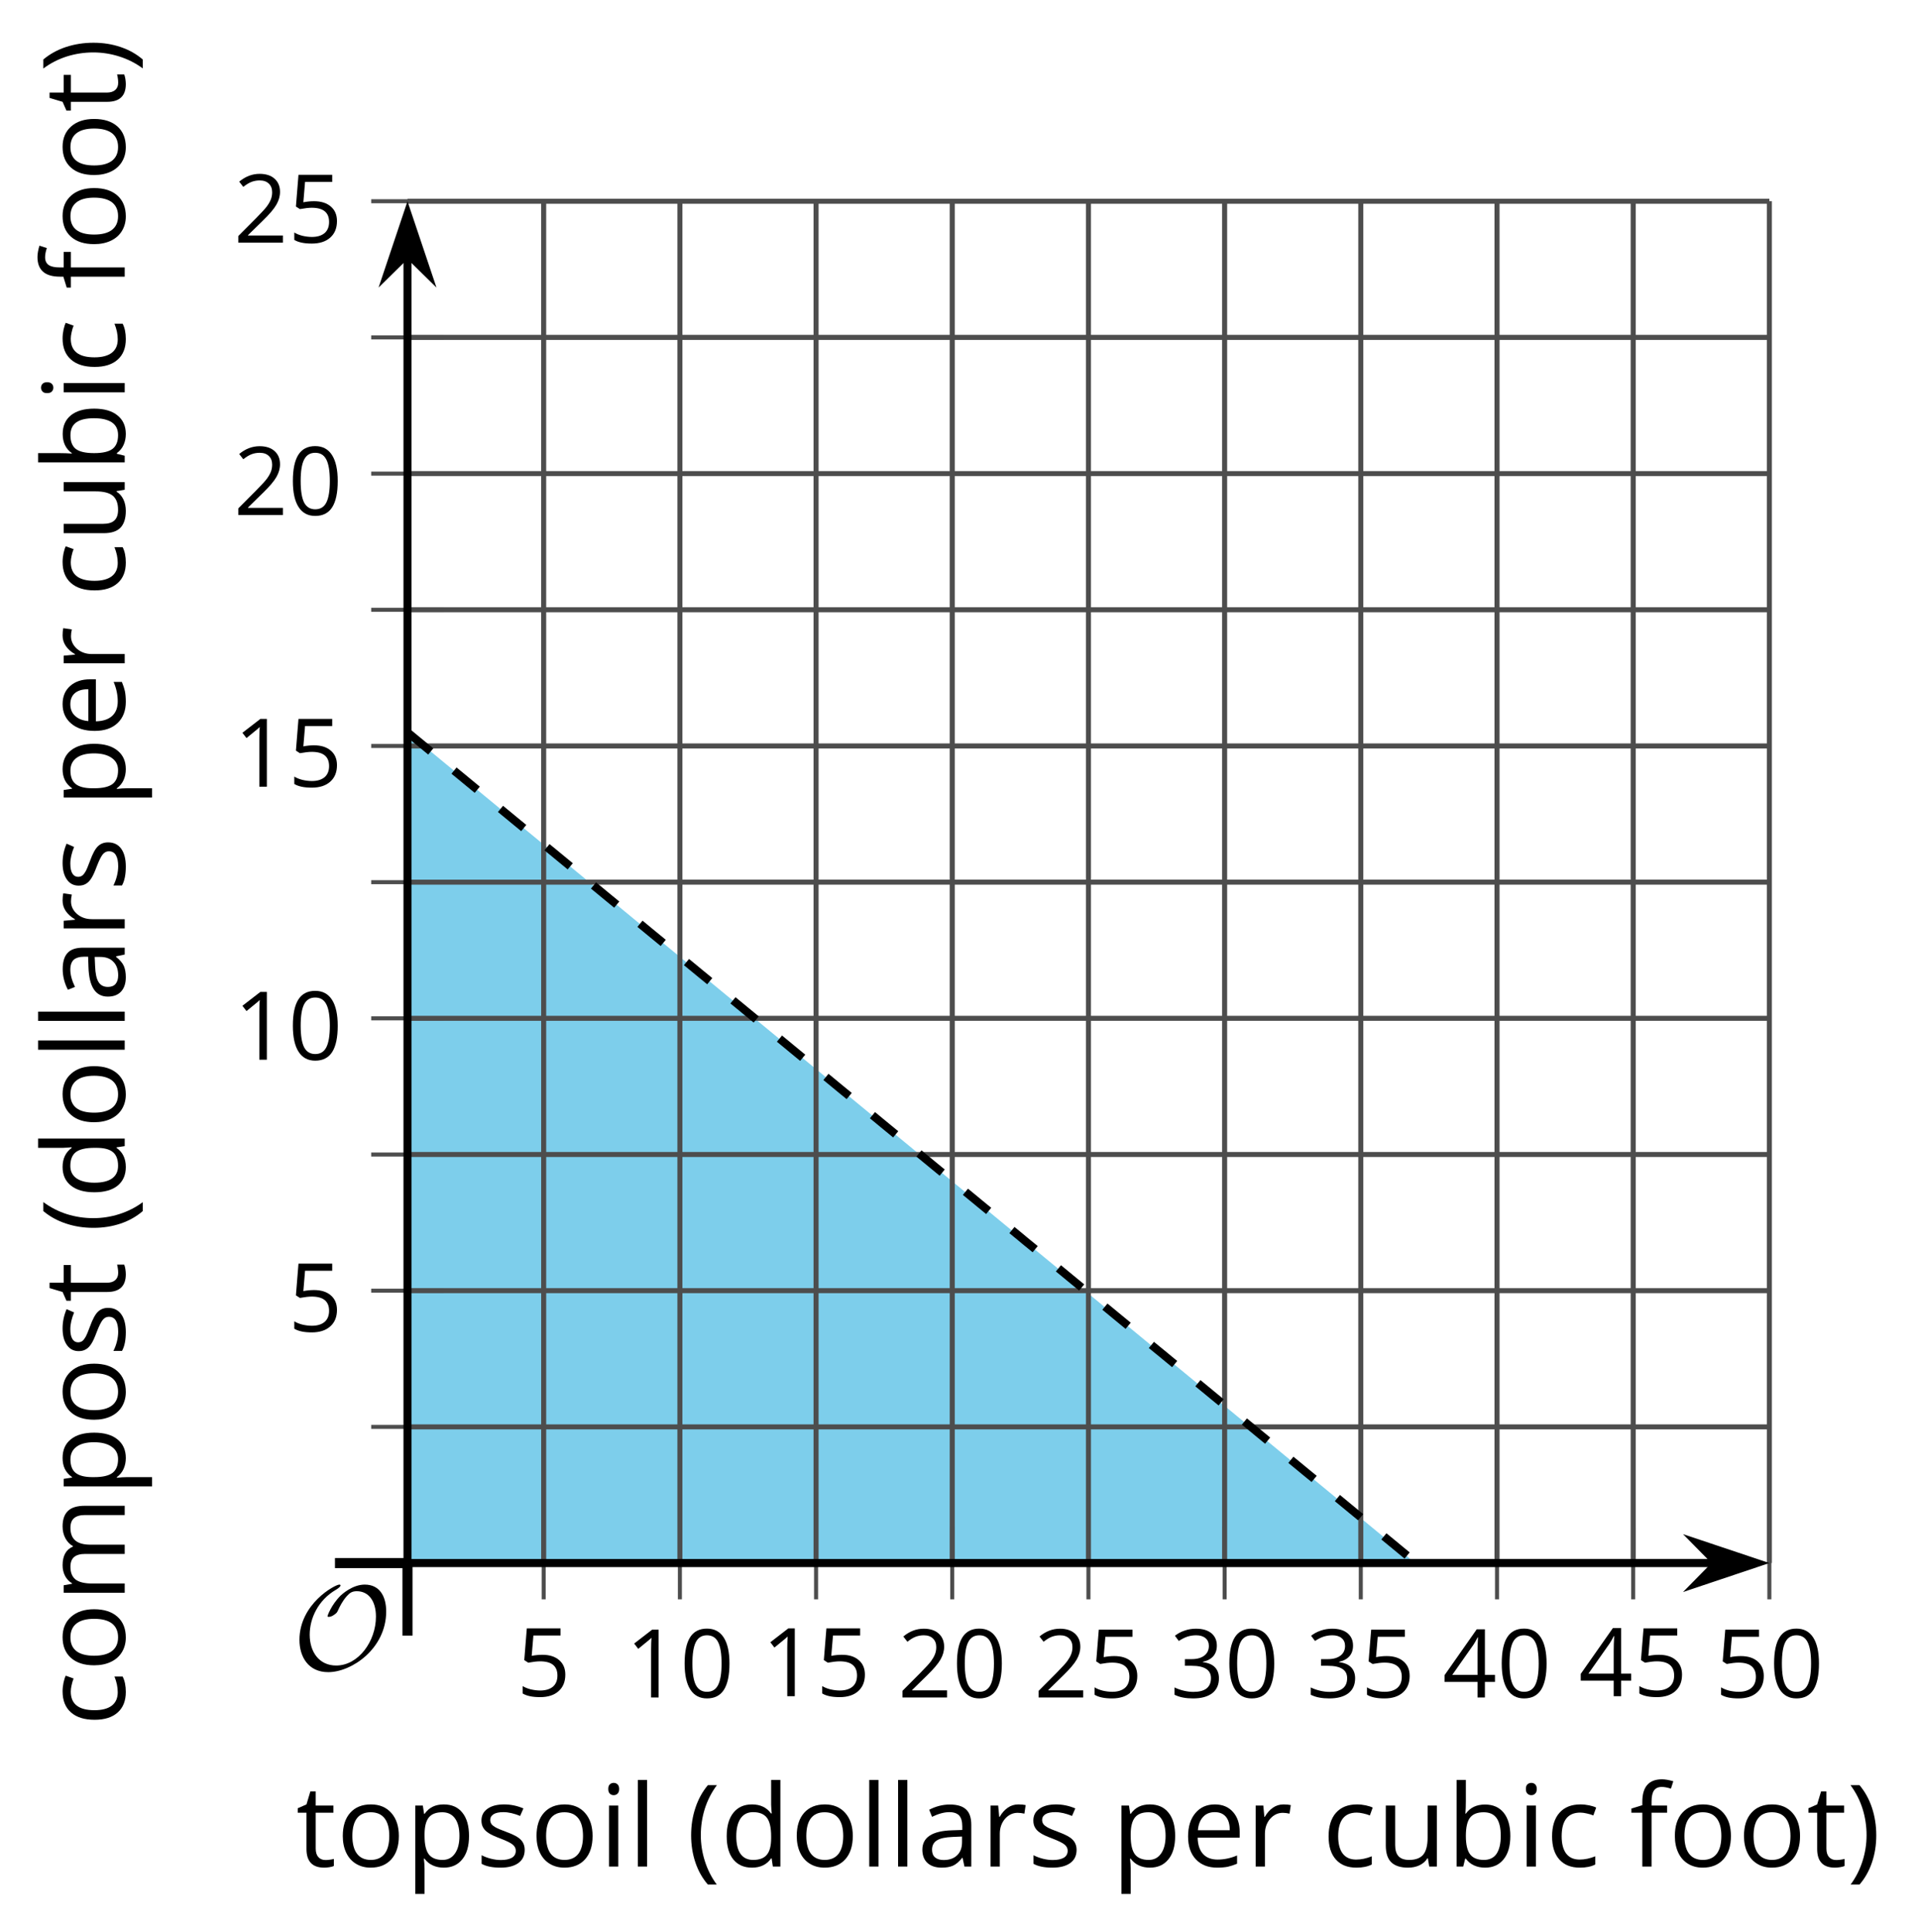
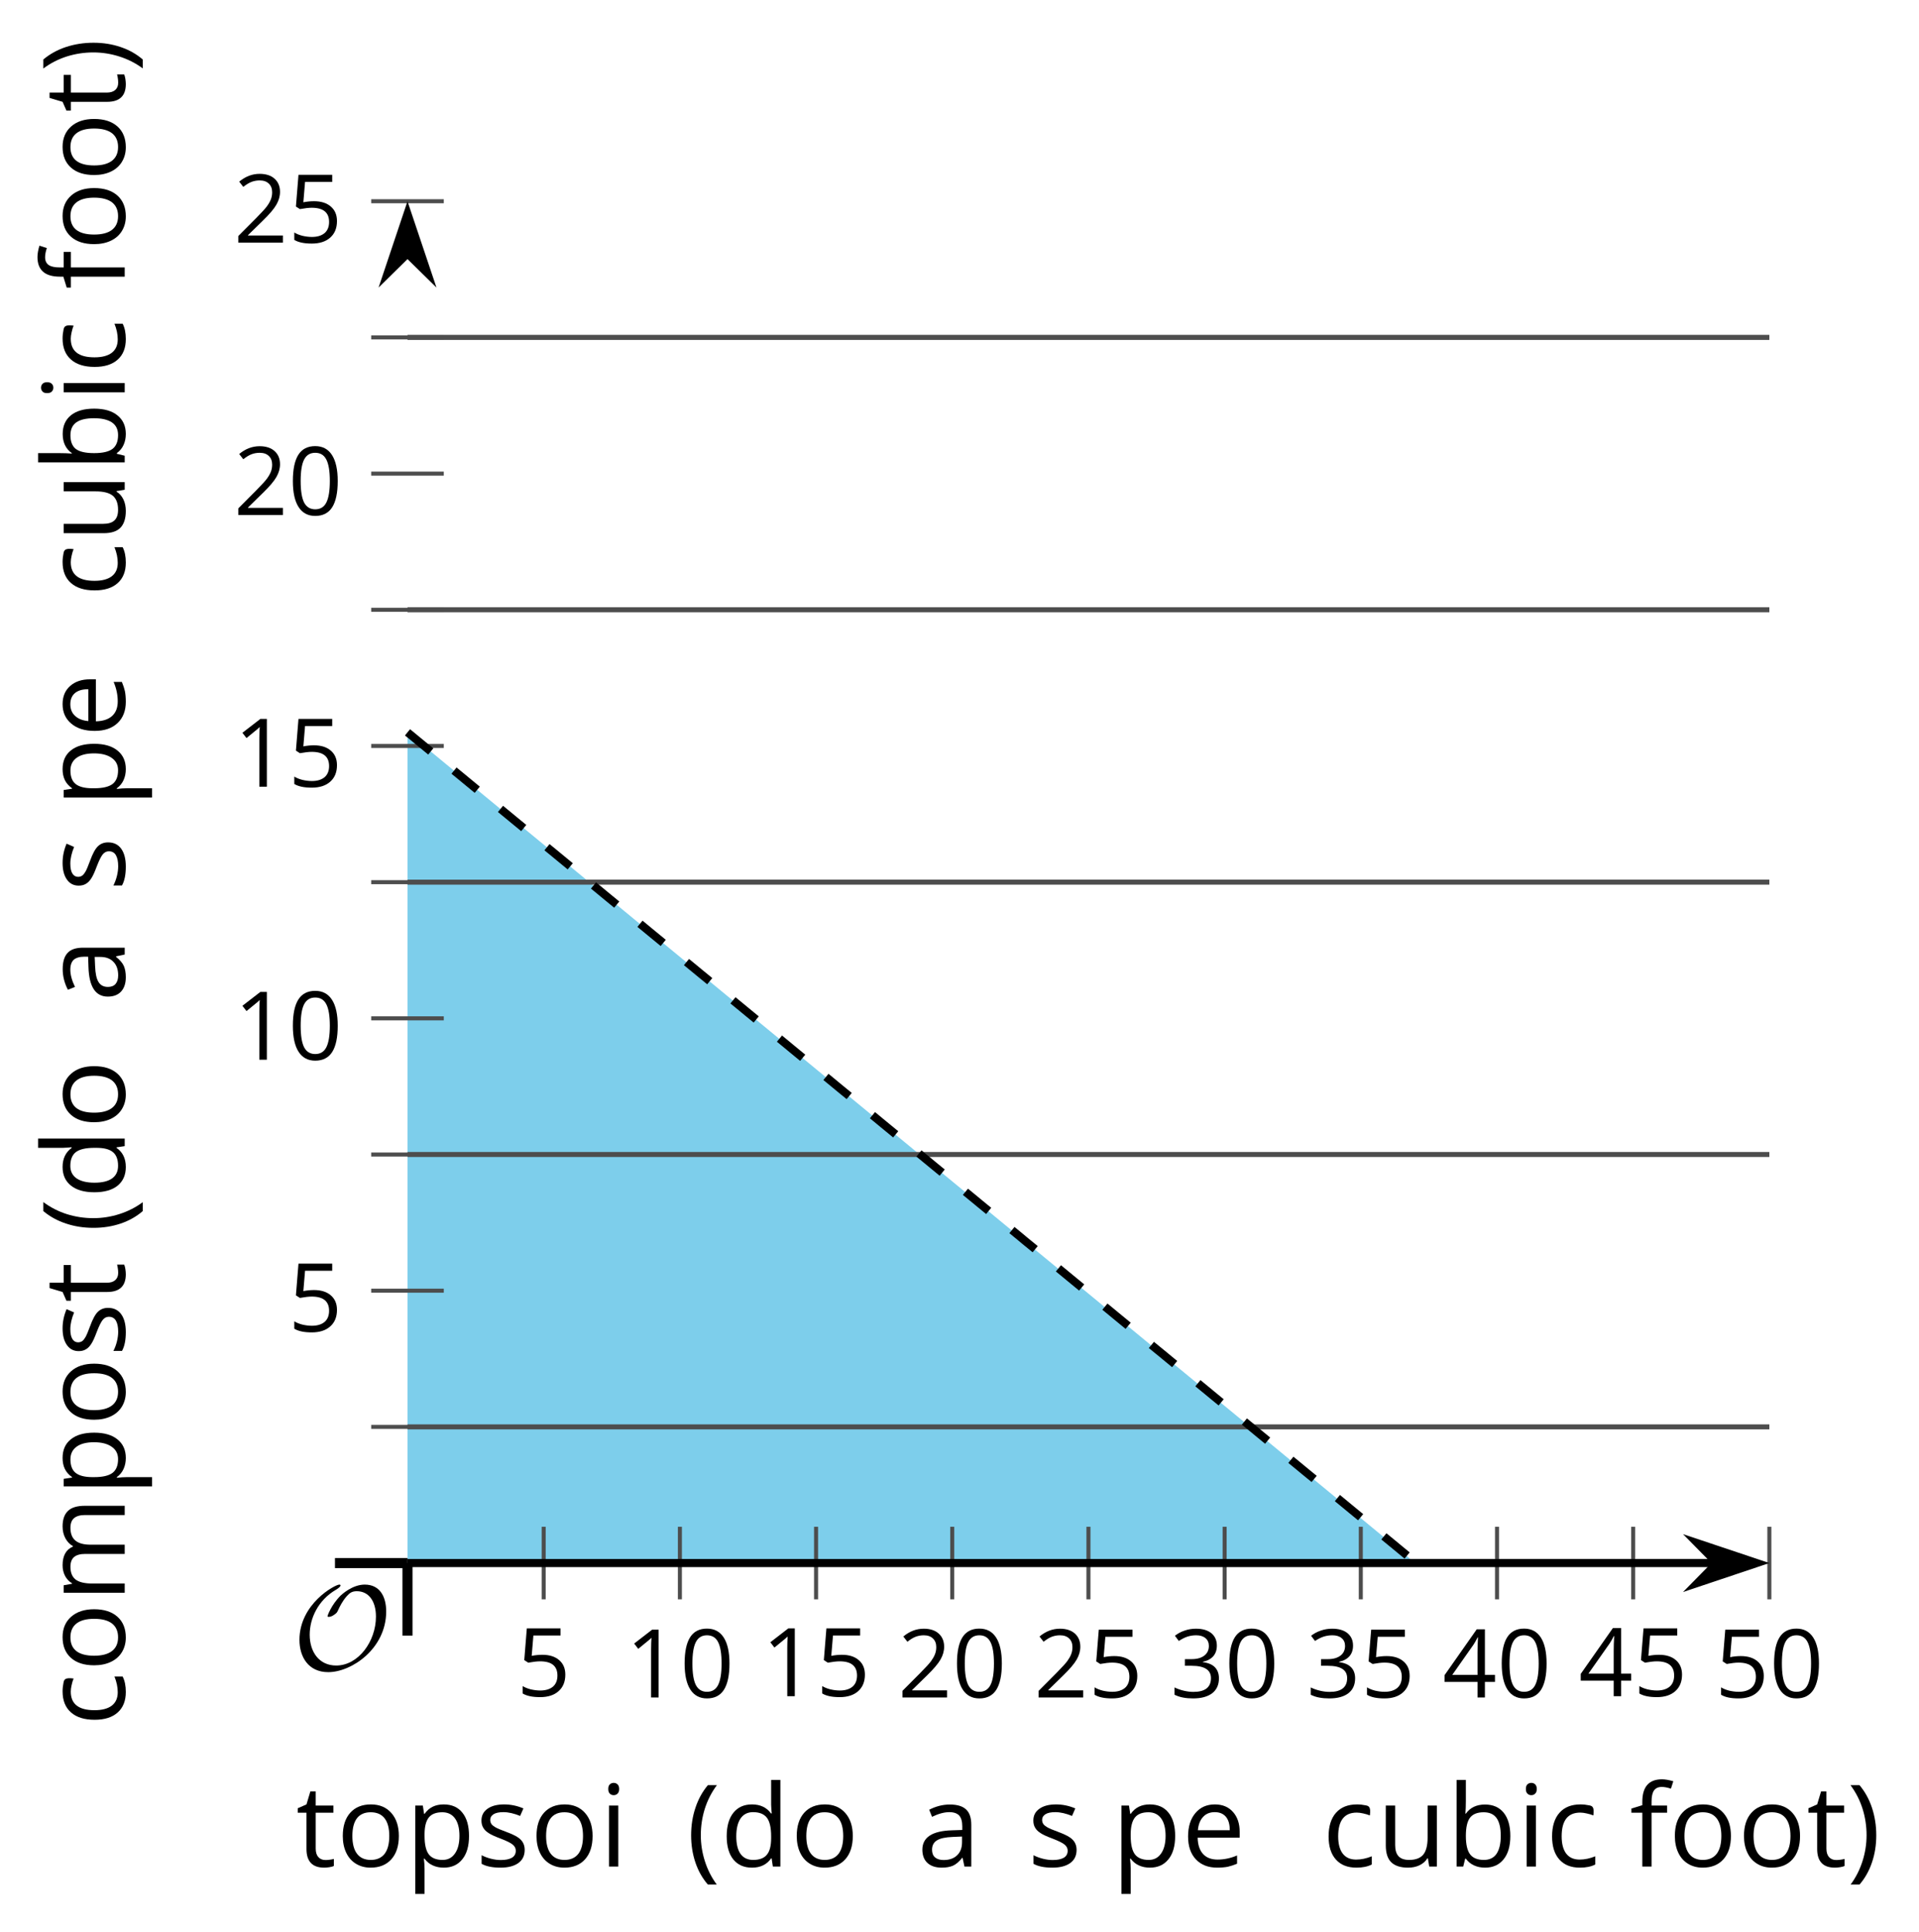
<svg xmlns="http://www.w3.org/2000/svg" xmlns:xlink="http://www.w3.org/1999/xlink" height="191.796pt" version="1.1" viewBox="-72 -72 190.465 191.796" width="190.465pt">
  <defs>
    <clipPath id="clip1">
      <path d="M-31.555 83.141H103.613V-52.027H-31.555Z" />
    </clipPath>
    <path d="M9.289 -5.762C9.289 -7.281 8.62 -8.428 7.161 -8.428C5.918 -8.428 4.866 -7.424 4.782 -7.352C3.826 -6.408 3.467 -5.332 3.467 -5.308C3.467 -5.236 3.527 -5.224 3.587 -5.224C3.814 -5.224 4.005 -5.344 4.184 -5.475C4.399 -5.631 4.411 -5.667 4.543 -5.942C4.651 -6.181 4.926 -6.767 5.368 -7.269C5.655 -7.592 5.894 -7.771 6.372 -7.771C7.532 -7.771 8.273 -6.814 8.273 -5.248C8.273 -2.809 6.539 -0.395 4.328 -0.395C2.63 -0.395 1.698 -1.745 1.698 -3.455C1.698 -5.081 2.534 -6.874 4.28 -7.902C4.399 -7.974 4.758 -8.189 4.758 -8.345C4.758 -8.428 4.663 -8.428 4.639 -8.428C4.22 -8.428 0.681 -6.528 0.681 -2.941C0.681 -1.267 1.554 0.263 3.539 0.263C5.87 0.263 9.289 -2.08 9.289 -5.762Z" id="g0-79" />
    <use id="g7-8" transform="scale(1.2)" xlink:href="#g5-8" />
    <use id="g7-9" transform="scale(1.2)" xlink:href="#g5-9" />
    <use id="g7-65" transform="scale(1.2)" xlink:href="#g5-65" />
    <use id="g7-66" transform="scale(1.2)" xlink:href="#g5-66" />
    <use id="g7-67" transform="scale(1.2)" xlink:href="#g5-67" />
    <use id="g7-68" transform="scale(1.2)" xlink:href="#g5-68" />
    <use id="g7-69" transform="scale(1.2)" xlink:href="#g5-69" />
    <use id="g7-70" transform="scale(1.2)" xlink:href="#g5-70" />
    <use id="g7-73" transform="scale(1.2)" xlink:href="#g5-73" />
    <use id="g7-76" transform="scale(1.2)" xlink:href="#g5-76" />
    <use id="g7-77" transform="scale(1.2)" xlink:href="#g5-77" />
    <use id="g7-79" transform="scale(1.2)" xlink:href="#g5-79" />
    <use id="g7-80" transform="scale(1.2)" xlink:href="#g5-80" />
    <use id="g7-82" transform="scale(1.2)" xlink:href="#g5-82" />
    <use id="g7-83" transform="scale(1.2)" xlink:href="#g5-83" />
    <use id="g7-84" transform="scale(1.2)" xlink:href="#g5-84" />
    <use id="g7-85" transform="scale(1.2)" xlink:href="#g5-85" />
    <path d="M0.378 -2.583C0.378 -1.782 0.497 -1.031 0.732 -0.336S1.312 0.971 1.763 1.492H2.5C2.072 0.912 1.745 0.272 1.519 -0.433S1.179 -1.855 1.179 -2.592C1.179 -3.343 1.289 -4.07 1.51 -4.779C1.736 -5.488 2.067 -6.137 2.509 -6.731H1.763C1.317 -6.197 0.971 -5.576 0.737 -4.866C0.497 -4.157 0.378 -3.398 0.378 -2.583Z" id="g5-8" />
    <path d="M2.413 -2.583C2.413 -3.389 2.293 -4.148 2.058 -4.862C1.823 -5.571 1.478 -6.192 1.027 -6.731H0.281C0.723 -6.137 1.054 -5.488 1.28 -4.779C1.501 -4.07 1.611 -3.343 1.611 -2.592C1.611 -1.855 1.496 -1.133 1.271 -0.433C1.045 0.272 0.718 0.916 0.29 1.492H1.027C1.473 0.976 1.819 0.368 2.053 -0.327C2.293 -1.022 2.413 -1.777 2.413 -2.583Z" id="g5-9" />
    <path d="M4.922 -3.375C4.922 -4.498 4.733 -5.355 4.355 -5.948C3.973 -6.542 3.421 -6.837 2.689 -6.837C1.938 -6.837 1.381 -6.552 1.018 -5.985S0.47 -4.549 0.47 -3.375C0.47 -2.238 0.658 -1.377 1.036 -0.792C1.413 -0.203 1.966 0.092 2.689 0.092C3.444 0.092 4.006 -0.193 4.374 -0.769C4.738 -1.344 4.922 -2.21 4.922 -3.375ZM1.243 -3.375C1.243 -4.355 1.358 -5.064 1.588 -5.506C1.819 -5.953 2.187 -6.174 2.689 -6.174C3.2 -6.174 3.568 -5.948 3.794 -5.497C4.024 -5.051 4.139 -4.342 4.139 -3.375S4.024 -1.699 3.794 -1.243C3.568 -0.792 3.2 -0.566 2.689 -0.566C2.187 -0.566 1.819 -0.792 1.588 -1.234C1.358 -1.685 1.243 -2.394 1.243 -3.375Z" id="g5-16" />
    <path d="M3.292 0V-6.731H2.647L0.866 -5.355L1.271 -4.83C1.92 -5.359 2.288 -5.658 2.366 -5.727S2.518 -5.866 2.583 -5.93C2.56 -5.576 2.546 -5.198 2.546 -4.797V0H3.292Z" id="g5-17" />
    <path d="M4.885 0V-0.709H1.423V-0.746L2.896 -2.187C3.554 -2.827 4.001 -3.352 4.24 -3.771S4.599 -4.609 4.599 -5.037C4.599 -5.585 4.42 -6.018 4.061 -6.344C3.702 -6.667 3.204 -6.828 2.574 -6.828C1.842 -6.828 1.169 -6.57 0.548 -6.054L0.953 -5.534C1.262 -5.778 1.538 -5.944 1.786 -6.036C2.04 -6.128 2.302 -6.174 2.583 -6.174C2.97 -6.174 3.273 -6.068 3.49 -5.856C3.706 -5.649 3.817 -5.364 3.817 -5.005C3.817 -4.751 3.775 -4.512 3.688 -4.291S3.471 -3.844 3.301 -3.61S2.772 -2.988 2.233 -2.44L0.46 -0.658V0H4.885Z" id="g5-18" />
    <path d="M4.632 -5.147C4.632 -5.668 4.452 -6.077 4.088 -6.381C3.725 -6.676 3.218 -6.828 2.564 -6.828C2.164 -6.828 1.786 -6.768 1.427 -6.639C1.064 -6.519 0.746 -6.344 0.47 -6.128L0.856 -5.612C1.192 -5.829 1.487 -5.976 1.75 -6.054S2.288 -6.174 2.583 -6.174C2.97 -6.174 3.278 -6.082 3.499 -5.893C3.729 -5.704 3.84 -5.447 3.84 -5.12C3.84 -4.71 3.688 -4.388 3.379 -4.153C3.071 -3.923 2.657 -3.808 2.132 -3.808H1.459V-3.149H2.122C3.407 -3.149 4.047 -2.739 4.047 -1.925C4.047 -1.013 3.467 -0.557 2.302 -0.557C2.007 -0.557 1.694 -0.594 1.363 -0.672C1.036 -0.746 0.723 -0.856 0.433 -0.999V-0.272C0.714 -0.138 0.999 -0.041 1.298 0.009C1.593 0.064 1.92 0.092 2.274 0.092C3.094 0.092 3.725 -0.083 4.171 -0.424C4.618 -0.769 4.839 -1.266 4.839 -1.906C4.839 -2.353 4.71 -2.716 4.448 -2.993S3.785 -3.439 3.246 -3.508V-3.545C3.688 -3.637 4.029 -3.821 4.273 -4.093C4.512 -4.365 4.632 -4.719 4.632 -5.147Z" id="g5-19" />
    <path d="M5.203 -1.547V-2.242H4.204V-6.768H3.393L0.198 -2.215V-1.547H3.471V0H4.204V-1.547H5.203ZM3.471 -2.242H0.962L3.066 -5.235C3.195 -5.428 3.333 -5.672 3.481 -5.967H3.518C3.485 -5.414 3.471 -4.917 3.471 -4.48V-2.242Z" id="g5-20" />
    <path d="M2.564 -4.111C2.215 -4.111 1.865 -4.075 1.51 -4.006L1.68 -6.027H4.374V-6.731H1.027L0.773 -3.582L1.169 -3.329C1.657 -3.416 2.049 -3.462 2.339 -3.462C3.49 -3.462 4.065 -2.993 4.065 -2.053C4.065 -1.57 3.913 -1.202 3.619 -0.948C3.315 -0.695 2.896 -0.566 2.357 -0.566C2.049 -0.566 1.731 -0.608 1.413 -0.681C1.096 -0.764 0.829 -0.87 0.612 -1.008V-0.272C1.013 -0.028 1.588 0.092 2.348 0.092C3.126 0.092 3.739 -0.106 4.18 -0.502C4.627 -0.898 4.848 -1.446 4.848 -2.141C4.848 -2.753 4.646 -3.232 4.236 -3.582C3.831 -3.936 3.273 -4.111 2.564 -4.111Z" id="g5-21" />
    <path d="M3.913 0H4.48V-3.444C4.48 -4.033 4.337 -4.461 4.042 -4.728C3.757 -4.995 3.31 -5.129 2.707 -5.129C2.408 -5.129 2.113 -5.092 1.814 -5.014C1.519 -4.936 1.248 -4.83 0.999 -4.696L1.234 -4.111C1.763 -4.369 2.242 -4.498 2.661 -4.498C3.034 -4.498 3.306 -4.401 3.481 -4.217C3.646 -4.024 3.734 -3.734 3.734 -3.338V-3.025L2.878 -2.997C1.248 -2.947 0.433 -2.413 0.433 -1.395C0.433 -0.921 0.576 -0.552 0.856 -0.295C1.142 -0.037 1.533 0.092 2.035 0.092C2.408 0.092 2.721 0.037 2.974 -0.074C3.223 -0.189 3.471 -0.401 3.725 -0.718H3.762L3.913 0ZM2.187 -0.539C1.888 -0.539 1.653 -0.612 1.483 -0.755C1.317 -0.898 1.234 -1.11 1.234 -1.386C1.234 -1.74 1.367 -1.998 1.639 -2.164C1.906 -2.334 2.343 -2.426 2.951 -2.449L3.715 -2.482V-2.026C3.715 -1.556 3.582 -1.192 3.306 -0.93C3.039 -0.668 2.661 -0.539 2.187 -0.539Z" id="g5-65" />
    <path d="M3.158 -5.129C2.459 -5.129 1.929 -4.876 1.575 -4.374H1.538C1.561 -4.682 1.575 -5.032 1.575 -5.424V-7.164H0.81V0H1.358L1.519 -0.649H1.575C1.759 -0.396 1.989 -0.212 2.256 -0.092C2.532 0.032 2.832 0.092 3.158 0.092C3.817 0.092 4.328 -0.138 4.696 -0.599C5.069 -1.054 5.253 -1.699 5.253 -2.528S5.069 -3.996 4.705 -4.448C4.337 -4.903 3.821 -5.129 3.158 -5.129ZM3.048 -4.489C3.531 -4.489 3.886 -4.328 4.116 -4.006S4.461 -3.195 4.461 -2.537C4.461 -1.897 4.346 -1.404 4.116 -1.059C3.886 -0.718 3.536 -0.548 3.066 -0.548C2.546 -0.548 2.164 -0.7 1.929 -1.004C1.694 -1.312 1.575 -1.819 1.575 -2.528S1.69 -3.739 1.92 -4.042C2.15 -4.337 2.528 -4.489 3.048 -4.489Z" id="g5-66" />
-     <path d="M2.827 0.092C3.338 0.092 3.766 0.005 4.102 -0.17V-0.847C3.66 -0.668 3.227 -0.576 2.808 -0.576C2.316 -0.576 1.948 -0.741 1.694 -1.073C1.446 -1.404 1.321 -1.878 1.321 -2.5C1.321 -3.808 1.832 -4.461 2.859 -4.461C3.011 -4.461 3.191 -4.438 3.389 -4.392C3.587 -4.351 3.771 -4.296 3.941 -4.227L4.176 -4.876C4.038 -4.945 3.849 -5.009 3.605 -5.06S3.122 -5.138 2.878 -5.138C2.127 -5.138 1.547 -4.908 1.142 -4.448C0.732 -3.987 0.529 -3.333 0.529 -2.491C0.529 -1.667 0.727 -1.031 1.133 -0.58C1.529 -0.134 2.095 0.092 2.827 0.092Z" id="g5-67" />
+     <path d="M2.827 0.092C3.338 0.092 3.766 0.005 4.102 -0.17V-0.847C3.66 -0.668 3.227 -0.576 2.808 -0.576C2.316 -0.576 1.948 -0.741 1.694 -1.073C1.446 -1.404 1.321 -1.878 1.321 -2.5C1.321 -3.808 1.832 -4.461 2.859 -4.461C3.011 -4.461 3.191 -4.438 3.389 -4.392C3.587 -4.351 3.771 -4.296 3.941 -4.227C4.038 -4.945 3.849 -5.009 3.605 -5.06S3.122 -5.138 2.878 -5.138C2.127 -5.138 1.547 -4.908 1.142 -4.448C0.732 -3.987 0.529 -3.333 0.529 -2.491C0.529 -1.667 0.727 -1.031 1.133 -0.58C1.529 -0.134 2.095 0.092 2.827 0.092Z" id="g5-67" />
    <path d="M4.245 -0.677L4.346 0H4.968V-7.164H4.204V-5.111L4.222 -4.756L4.254 -4.392H4.194C3.831 -4.89 3.306 -5.138 2.62 -5.138C1.961 -5.138 1.45 -4.908 1.082 -4.448S0.529 -3.343 0.529 -2.509S0.714 -1.036 1.077 -0.585C1.446 -0.134 1.961 0.092 2.62 0.092C3.324 0.092 3.849 -0.166 4.204 -0.677H4.245ZM2.716 -0.548C2.261 -0.548 1.911 -0.714 1.676 -1.041S1.321 -1.855 1.321 -2.5C1.321 -3.135 1.441 -3.628 1.676 -3.978C1.915 -4.323 2.261 -4.498 2.707 -4.498C3.227 -4.498 3.61 -4.346 3.849 -4.042C4.084 -3.734 4.204 -3.223 4.204 -2.509V-2.348C4.204 -1.717 4.088 -1.257 3.849 -0.976C3.619 -0.691 3.237 -0.548 2.716 -0.548Z" id="g5-68" />
    <path d="M2.942 0.092C3.283 0.092 3.573 0.064 3.812 0.018C4.056 -0.037 4.309 -0.12 4.581 -0.235V-0.916C4.052 -0.691 3.513 -0.576 2.97 -0.576C2.454 -0.576 2.053 -0.727 1.768 -1.036C1.487 -1.344 1.335 -1.791 1.321 -2.385H4.797V-2.868C4.797 -3.55 4.613 -4.098 4.245 -4.512C3.877 -4.931 3.375 -5.138 2.744 -5.138C2.067 -5.138 1.533 -4.899 1.133 -4.42C0.727 -3.941 0.529 -3.297 0.529 -2.482C0.529 -1.676 0.746 -1.045 1.179 -0.589C1.607 -0.134 2.196 0.092 2.942 0.092ZM2.735 -4.498C3.135 -4.498 3.439 -4.369 3.656 -4.116C3.872 -3.858 3.978 -3.49 3.978 -3.006H1.34C1.381 -3.471 1.524 -3.84 1.768 -4.102C2.007 -4.365 2.33 -4.498 2.735 -4.498Z" id="g5-69" />
    <path d="M3.085 -4.452V-5.046H1.8V-5.373C1.8 -5.797 1.869 -6.105 2.007 -6.298C2.145 -6.487 2.357 -6.584 2.647 -6.584C2.855 -6.584 3.108 -6.538 3.402 -6.441L3.6 -7.053C3.241 -7.159 2.928 -7.215 2.661 -7.215C1.579 -7.215 1.036 -6.593 1.036 -5.355V-5.074L0.134 -4.797V-4.452H1.036V0H1.8V-4.452H3.085Z" id="g5-70" />
    <path d="M1.575 0V-5.046H0.81V0H1.575ZM0.746 -6.413C0.746 -6.243 0.787 -6.114 0.875 -6.031C0.962 -5.944 1.068 -5.902 1.197 -5.902C1.321 -5.902 1.427 -5.944 1.515 -6.031C1.602 -6.114 1.648 -6.243 1.648 -6.413S1.602 -6.713 1.515 -6.796S1.321 -6.92 1.197 -6.92C1.068 -6.92 0.962 -6.878 0.875 -6.796C0.787 -6.717 0.746 -6.588 0.746 -6.413Z" id="g5-73" />
-     <path d="M1.575 0V-7.164H0.81V0H1.575Z" id="g5-76" />
    <path d="M7.242 0H8.006V-3.292C8.006 -3.936 7.864 -4.406 7.578 -4.696C7.297 -4.991 6.869 -5.138 6.298 -5.138C5.935 -5.138 5.608 -5.06 5.322 -4.908S4.82 -4.544 4.669 -4.282H4.632C4.388 -4.853 3.872 -5.138 3.085 -5.138C2.758 -5.138 2.468 -5.069 2.201 -4.931C1.943 -4.793 1.736 -4.599 1.593 -4.355H1.556L1.432 -5.046H0.81V0H1.575V-2.647C1.575 -3.301 1.685 -3.771 1.906 -4.061C2.132 -4.346 2.482 -4.489 2.96 -4.489C3.324 -4.489 3.596 -4.388 3.766 -4.19C3.936 -3.987 4.024 -3.683 4.024 -3.283V0H4.788V-2.818C4.788 -3.384 4.903 -3.808 5.129 -4.079S5.709 -4.489 6.183 -4.489C6.547 -4.489 6.814 -4.388 6.984 -4.19C7.155 -3.987 7.242 -3.683 7.242 -3.283V0Z" id="g5-77" />
    <path d="M5.166 -2.528C5.166 -3.329 4.959 -3.964 4.54 -4.434C4.125 -4.903 3.564 -5.138 2.859 -5.138C2.127 -5.138 1.556 -4.908 1.146 -4.448C0.737 -3.992 0.529 -3.352 0.529 -2.528C0.529 -1.998 0.626 -1.533 0.815 -1.137S1.275 -0.437 1.625 -0.226S2.376 0.092 2.827 0.092C3.559 0.092 4.13 -0.138 4.544 -0.599C4.959 -1.064 5.166 -1.704 5.166 -2.528ZM1.321 -2.528C1.321 -3.177 1.45 -3.669 1.704 -3.996S2.334 -4.489 2.836 -4.489C3.343 -4.489 3.725 -4.323 3.987 -3.987C4.245 -3.656 4.374 -3.168 4.374 -2.528C4.374 -1.878 4.245 -1.39 3.987 -1.05C3.725 -0.718 3.347 -0.548 2.845 -0.548S1.966 -0.718 1.708 -1.054S1.321 -1.883 1.321 -2.528Z" id="g5-79" />
    <path d="M3.158 0.092C3.817 0.092 4.328 -0.138 4.696 -0.599C5.069 -1.054 5.253 -1.699 5.253 -2.528C5.253 -3.352 5.074 -3.996 4.705 -4.452C4.346 -4.908 3.826 -5.138 3.158 -5.138C2.822 -5.138 2.523 -5.078 2.261 -4.954S1.773 -4.632 1.575 -4.355H1.538L1.432 -5.046H0.81V2.265H1.575V0.189C1.575 -0.074 1.556 -0.355 1.519 -0.649H1.575C1.759 -0.396 1.989 -0.212 2.256 -0.092C2.532 0.032 2.832 0.092 3.158 0.092ZM3.048 -4.489C3.494 -4.489 3.844 -4.319 4.088 -3.987C4.337 -3.646 4.461 -3.168 4.461 -2.537C4.461 -1.915 4.337 -1.432 4.088 -1.077C3.844 -0.723 3.504 -0.548 3.066 -0.548C2.546 -0.548 2.164 -0.7 1.929 -1.004C1.694 -1.312 1.575 -1.819 1.575 -2.528V-2.698C1.579 -3.32 1.699 -3.775 1.929 -4.061S2.532 -4.489 3.048 -4.489Z" id="g5-80" />
-     <path d="M3.112 -5.138C2.795 -5.138 2.505 -5.051 2.242 -4.871S1.754 -4.438 1.565 -4.111H1.529L1.441 -5.046H0.81V0H1.575V-2.707C1.575 -3.2 1.722 -3.614 2.007 -3.946C2.302 -4.277 2.647 -4.443 3.057 -4.443C3.218 -4.443 3.402 -4.42 3.61 -4.374L3.715 -5.083C3.536 -5.12 3.338 -5.138 3.112 -5.138Z" id="g5-82" />
    <path d="M4.065 -1.377C4.065 -1.713 3.959 -1.989 3.748 -2.21C3.541 -2.431 3.135 -2.652 2.537 -2.868C2.099 -3.029 1.805 -3.154 1.653 -3.241S1.39 -3.416 1.317 -3.513C1.252 -3.61 1.215 -3.725 1.215 -3.858C1.215 -4.056 1.308 -4.213 1.492 -4.328S1.948 -4.498 2.311 -4.498C2.721 -4.498 3.181 -4.392 3.688 -4.185L3.959 -4.807C3.439 -5.028 2.91 -5.138 2.366 -5.138C1.782 -5.138 1.326 -5.018 0.99 -4.779C0.654 -4.544 0.488 -4.217 0.488 -3.808C0.488 -3.577 0.534 -3.379 0.635 -3.214C0.727 -3.048 0.875 -2.901 1.077 -2.772C1.271 -2.638 1.607 -2.486 2.076 -2.311C2.569 -2.122 2.901 -1.957 3.076 -1.814C3.241 -1.676 3.329 -1.51 3.329 -1.312C3.329 -1.05 3.223 -0.856 3.006 -0.727C2.79 -0.603 2.486 -0.539 2.086 -0.539C1.828 -0.539 1.561 -0.576 1.28 -0.645C1.004 -0.714 0.746 -0.81 0.502 -0.935V-0.226C0.875 -0.014 1.4 0.092 2.067 0.092C2.698 0.092 3.191 -0.037 3.541 -0.29S4.065 -0.907 4.065 -1.377Z" id="g5-83" />
    <path d="M2.44 -0.539C2.187 -0.539 1.989 -0.622 1.846 -0.783S1.63 -1.179 1.63 -1.483V-4.452H3.094V-5.046H1.63V-6.215H1.188L0.866 -5.138L0.143 -4.82V-4.452H0.866V-1.45C0.866 -0.424 1.354 0.092 2.33 0.092C2.459 0.092 2.606 0.078 2.762 0.055C2.928 0.028 3.048 -0.005 3.131 -0.046V-0.631C3.057 -0.608 2.956 -0.589 2.832 -0.571C2.707 -0.548 2.574 -0.539 2.44 -0.539Z" id="g5-84" />
    <path d="M1.529 -5.046H0.755V-1.745C0.755 -1.105 0.907 -0.635 1.215 -0.345C1.519 -0.055 1.98 0.092 2.592 0.092C2.947 0.092 3.264 0.028 3.545 -0.106C3.821 -0.239 4.038 -0.428 4.194 -0.677H4.236L4.346 0H4.977V-5.046H4.213V-2.394C4.213 -1.74 4.088 -1.271 3.849 -0.981C3.6 -0.691 3.218 -0.548 2.689 -0.548C2.288 -0.548 1.998 -0.649 1.809 -0.852S1.529 -1.363 1.529 -1.773V-5.046Z" id="g5-85" />
  </defs>
  <g id="page1">
    <path clip-path="url(#clip1)" d="M-31.555 83.141H68.469L-31.555 0.688V83.141" fill="#7dceeb" />
-     <path d="M-18.039 83.141V-52.027M-4.519 83.141V-52.027M8.996 83.141V-52.027M22.512 83.141V-52.027M36.031 83.141V-52.027M49.547 83.141V-52.027M63.062 83.141V-52.027M76.582 83.141V-52.027M90.098 83.141V-52.027M103.613 83.141V-52.027" fill="none" stroke="#4d4d4d" stroke-linejoin="bevel" stroke-miterlimit="10.037" stroke-width="0.5" />
    <path d="M-31.555 69.625H103.613M-31.555 42.59H103.613M-31.555 15.559H103.613M-31.555 -11.477H103.613M-31.555 -38.512H103.613" fill="none" stroke="#4d4d4d" stroke-linejoin="bevel" stroke-miterlimit="10.037" stroke-width="0.5" />
-     <path d="M-31.555 56.105H103.613M-31.555 29.074H103.613M-31.555 2.039H103.613M-31.555 -24.992H103.613M-31.555 -52.027H103.613" fill="none" stroke="#4d4d4d" stroke-linejoin="bevel" stroke-miterlimit="10.037" stroke-width="0.5" />
    <path d="M-18.039 86.742V79.539M-4.519 86.742V79.539M8.996 86.742V79.539M22.512 86.742V79.539M36.031 86.742V79.539M49.547 86.742V79.539M63.062 86.742V79.539M76.582 86.742V79.539M90.098 86.742V79.539M103.613 86.742V79.539" fill="none" stroke="#4d4d4d" stroke-linejoin="bevel" stroke-miterlimit="10.037" stroke-width="0.4" />
    <path d="M-35.156 69.625H-27.953M-35.156 42.59H-27.953M-35.156 15.559H-27.953M-35.156 -11.477H-27.953M-35.156 -38.512H-27.953" fill="none" stroke="#4d4d4d" stroke-linejoin="bevel" stroke-miterlimit="10.037" stroke-width="0.4" />
    <path d="M-35.156 56.105H-27.953M-35.156 29.074H-27.953M-35.156 2.039H-27.953M-35.156 -24.992H-27.953M-35.156 -52.027H-27.953" fill="none" stroke="#4d4d4d" stroke-linejoin="bevel" stroke-miterlimit="10.037" stroke-width="0.4" />
    <path d="M-31.555 83.141H98.231" fill="none" stroke="#000000" stroke-linejoin="bevel" stroke-miterlimit="10.037" stroke-width="0.8" />
    <path d="M102.356 83.141L96.5 81.18L98.43 83.141L96.5 85.106Z" />
    <path d="M102.356 83.141L96.5 81.18L98.43 83.141L96.5 85.106Z" fill="none" stroke="#000000" stroke-miterlimit="10.037" stroke-width="0.8" />
-     <path d="M-31.555 83.141V-46.645" fill="none" stroke="#000000" stroke-linejoin="bevel" stroke-miterlimit="10.037" stroke-width="0.8" />
    <path d="M-31.555 -50.766L-33.516 -44.914L-31.555 -46.844L-29.59 -44.914Z" />
    <path d="M-31.555 -50.766L-33.516 -44.914L-31.555 -46.844L-29.59 -44.914Z" fill="none" stroke="#000000" stroke-miterlimit="10.037" stroke-width="0.8" />
    <g transform="matrix(1 0 0 1 -29.632 49.872)">
      <use x="8.893" xlink:href="#g5-21" y="46.485" />
    </g>
    <g transform="matrix(1 0 0 1 -18.817 50)">
      <use x="8.893" xlink:href="#g5-17" y="46.485" />
      <use x="14.297" xlink:href="#g5-16" y="46.485" />
    </g>
    <g transform="matrix(1 0 0 1 -5.301 49.872)">
      <use x="8.893" xlink:href="#g5-17" y="46.485" />
      <use x="14.297" xlink:href="#g5-21" y="46.485" />
    </g>
    <g transform="matrix(1 0 0 1 8.216 50)">
      <use x="8.893" xlink:href="#g5-18" y="46.485" />
      <use x="14.297" xlink:href="#g5-16" y="46.485" />
    </g>
    <g transform="matrix(1 0 0 1 21.733 50)">
      <use x="8.893" xlink:href="#g5-18" y="46.485" />
      <use x="14.297" xlink:href="#g5-21" y="46.485" />
    </g>
    <g transform="matrix(1 0 0 1 35.25 50)">
      <use x="8.893" xlink:href="#g5-19" y="46.485" />
      <use x="14.297" xlink:href="#g5-16" y="46.485" />
    </g>
    <g transform="matrix(1 0 0 1 48.767 50)">
      <use x="8.893" xlink:href="#g5-19" y="46.485" />
      <use x="14.297" xlink:href="#g5-21" y="46.485" />
    </g>
    <g transform="matrix(1 0 0 1 62.283 50)">
      <use x="8.893" xlink:href="#g5-20" y="46.485" />
      <use x="14.297" xlink:href="#g5-16" y="46.485" />
    </g>
    <g transform="matrix(1 0 0 1 75.8 49.872)">
      <use x="8.893" xlink:href="#g5-20" y="46.485" />
      <use x="14.297" xlink:href="#g5-21" y="46.485" />
    </g>
    <g transform="matrix(1 0 0 1 89.317 50)">
      <use x="8.893" xlink:href="#g5-21" y="46.485" />
      <use x="14.297" xlink:href="#g5-16" y="46.485" />
    </g>
    <g transform="matrix(1 0 0 1 -52.295 13.669)">
      <use x="8.893" xlink:href="#g5-21" y="46.485" />
    </g>
    <g transform="matrix(1 0 0 1 -57.699 -13.301)">
      <use x="8.893" xlink:href="#g5-17" y="46.485" />
      <use x="14.297" xlink:href="#g5-16" y="46.485" />
    </g>
    <g transform="matrix(1 0 0 1 -57.699 -40.398)">
      <use x="8.893" xlink:href="#g5-17" y="46.485" />
      <use x="14.297" xlink:href="#g5-21" y="46.485" />
    </g>
    <g transform="matrix(1 0 0 1 -57.699 -67.368)">
      <use x="8.893" xlink:href="#g5-18" y="46.485" />
      <use x="14.297" xlink:href="#g5-16" y="46.485" />
    </g>
    <g transform="matrix(1 0 0 1 -57.699 -94.402)">
      <use x="8.893" xlink:href="#g5-18" y="46.485" />
      <use x="14.297" xlink:href="#g5-21" y="46.485" />
    </g>
    <path d="M-31.555 0.688L-31.051 1.098L-30.551 1.512L-30.047 1.926L-29.543 2.34L-29.039 2.754L-28.539 3.168L-28.035 3.582L-27.531 3.996L-27.031 4.41L-26.527 4.824L-26.023 5.238L-25.523 5.652L-25.02 6.066L-24.516 6.481L-24.016 6.894L-23.512 7.309L-23.008 7.723L-22.508 8.137L-22.004 8.551L-21.5 8.965L-21 9.379L-20.496 9.793L-19.992 10.207L-19.492 10.621L-18.988 11.035L-18.484 11.449L-17.984 11.863L-17.48 12.277L-16.977 12.688L-16.477 13.102L-15.973 13.516L-15.469 13.93L-14.969 14.344L-14.465 14.758L-13.961 15.172L-13.461 15.586L-12.957 16L-12.453 16.414L-11.953 16.828L-11.449 17.242L-10.945 17.656L-10.445 18.07L-9.941 18.484L-9.438 18.898L-8.938 19.312L-8.434 19.727L-7.93 20.141L-7.43 20.555L-6.926 20.969L-6.422 21.383L-5.918 21.797L-5.418 22.211L-4.914 22.625L-4.41 23.039L-3.91 23.453L-3.406 23.867L-2.902 24.281L-2.402 24.695L-1.898 25.105L-1.395 25.52L-0.894 25.938L-0.391 26.352L0.113 26.762L0.613 27.176L1.117 27.59L1.621 28.004L2.121 28.418L2.625 28.832L3.129 29.246L3.629 29.66L4.133 30.074L4.637 30.488L5.137 30.902L5.641 31.316L6.144 31.73L6.644 32.145L7.148 32.559L7.652 32.973L8.152 33.387L8.656 33.801L9.16 34.215L9.66 34.629L10.164 35.043L10.668 35.457L11.168 35.871L11.672 36.285L12.176 36.695L12.676 37.113L13.18 37.523L13.684 37.938L14.184 38.352L14.688 38.766L15.191 39.18L15.691 39.594L16.195 40.008L16.699 40.422L17.203 40.836L17.703 41.25L18.207 41.664L18.711 42.078L19.211 42.492L19.715 42.906L20.219 43.32L20.719 43.734L21.223 44.148L21.727 44.562L22.227 44.977L22.73 45.391L23.234 45.805L23.734 46.219L24.238 46.633L24.742 47.047L25.242 47.461L25.746 47.875L26.25 48.285L26.75 48.703L27.254 49.117L27.758 49.531L28.258 49.941L28.762 50.355L29.266 50.77L29.766 51.188L30.27 51.598L30.773 52.012L31.273 52.426L31.777 52.84L32.281 53.254L32.781 53.668L33.285 54.082L33.789 54.496L34.289 54.91L34.793 55.324L35.297 55.738L35.797 56.152L36.301 56.566L36.805 56.98L37.305 57.395L37.809 57.809L38.312 58.223L38.812 58.637L39.316 59.051L39.82 59.465L40.32 59.879L40.824 60.293L41.328 60.707L41.832 61.121L42.332 61.535L42.836 61.949L43.34 62.359L43.84 62.773L44.344 63.188L44.848 63.602L45.348 64.016L45.852 64.43L46.355 64.844L46.855 65.258L47.359 65.672L47.863 66.086L48.363 66.5L48.867 66.914L49.371 67.328L49.871 67.742L50.375 68.156L50.879 68.57L51.379 68.984L51.883 69.398L52.387 69.812L52.887 70.227L53.391 70.641L53.895 71.055L54.395 71.469L54.898 71.883L55.402 72.297L55.902 72.711L56.406 73.125L56.91 73.539L57.41 73.953L57.914 74.367L58.418 74.777L58.918 75.191L59.422 75.606L59.926 76.019L60.426 76.434L60.93 76.848L61.434 77.262L61.934 77.676L62.438 78.09L62.941 78.504L63.441 78.918L63.945 79.332L64.449 79.746L64.953 80.16L65.453 80.574L65.957 80.988L66.461 81.402L66.961 81.816L67.465 82.231L67.969 82.644L68.469 83.059" fill="none" stroke="#000000" stroke-dasharray="2.989,2.989" stroke-linejoin="bevel" stroke-miterlimit="10.037" stroke-width="0.8" />
    <g transform="matrix(1 0 0 1 -51.852 47.221)">
      <use x="8.893" xlink:href="#g0-79" y="46.485" />
    </g>
    <path d="M-31.555 90.34V83.141" fill="none" stroke="#000000" stroke-linejoin="bevel" stroke-miterlimit="10.037" stroke-width="1" />
    <path d="M-38.754 83.141H-31.555" fill="none" stroke="#000000" stroke-linejoin="bevel" stroke-miterlimit="10.037" stroke-width="1" />
    <g transform="matrix(1 0 0 1 -51.514 66.778)">
      <use x="8.893" xlink:href="#g7-84" y="46.485" />
      <use x="12.902" xlink:href="#g7-79" y="46.485" />
      <use x="19.762" xlink:href="#g7-80" y="46.485" />
      <use x="26.713" xlink:href="#g7-83" y="46.485" />
      <use x="32.13" xlink:href="#g7-79" y="46.485" />
      <use x="38.99" xlink:href="#g7-73" y="46.485" />
      <use x="41.852" xlink:href="#g7-76" y="46.485" />
      <use x="47.656" xlink:href="#g7-8" y="46.485" />
      <use x="51.006" xlink:href="#g7-68" y="46.485" />
      <use x="57.957" xlink:href="#g7-79" y="46.485" />
      <use x="64.817" xlink:href="#g7-76" y="46.485" />
      <use x="67.679" xlink:href="#g7-76" y="46.485" />
      <use x="70.541" xlink:href="#g7-65" y="46.485" />
      <use x="76.855" xlink:href="#g7-82" y="46.485" />
      <use x="81.489" xlink:href="#g7-83" y="46.485" />
      <use x="89.848" xlink:href="#g7-80" y="46.485" />
      <use x="96.799" xlink:href="#g7-69" y="46.485" />
      <use x="103.17" xlink:href="#g7-82" y="46.485" />
      <use x="110.746" xlink:href="#g7-67" y="46.485" />
      <use x="116.152" xlink:href="#g7-85" y="46.485" />
      <use x="123.114" xlink:href="#g7-66" y="46.485" />
      <use x="130.065" xlink:href="#g7-73" y="46.485" />
      <use x="132.927" xlink:href="#g7-67" y="46.485" />
      <use x="141.274" xlink:href="#g7-70" y="46.485" />
      <use x="145.113" xlink:href="#g7-79" y="46.485" />
      <use x="151.973" xlink:href="#g7-79" y="46.485" />
      <use x="158.833" xlink:href="#g7-84" y="46.485" />
      <use x="162.842" xlink:href="#g7-9" y="46.485" />
    </g>
    <g transform="matrix(0 -1 1 0 -106.108 108.223)">
      <use x="8.893" xlink:href="#g7-67" y="46.485" />
      <use x="14.299" xlink:href="#g7-79" y="46.485" />
      <use x="21.159" xlink:href="#g7-77" y="46.485" />
      <use x="31.721" xlink:href="#g7-80" y="46.485" />
      <use x="38.672" xlink:href="#g7-79" y="46.485" />
      <use x="45.532" xlink:href="#g7-83" y="46.485" />
      <use x="50.949" xlink:href="#g7-84" y="46.485" />
      <use x="57.9" xlink:href="#g7-8" y="46.485" />
      <use x="61.25" xlink:href="#g7-68" y="46.485" />
      <use x="68.201" xlink:href="#g7-79" y="46.485" />
      <use x="75.061" xlink:href="#g7-76" y="46.485" />
      <use x="77.923" xlink:href="#g7-76" y="46.485" />
      <use x="80.785" xlink:href="#g7-65" y="46.485" />
      <use x="87.1" xlink:href="#g7-82" y="46.485" />
      <use x="91.734" xlink:href="#g7-83" y="46.485" />
      <use x="100.093" xlink:href="#g7-80" y="46.485" />
      <use x="107.043" xlink:href="#g7-69" y="46.485" />
      <use x="113.415" xlink:href="#g7-82" y="46.485" />
      <use x="120.99" xlink:href="#g7-67" y="46.485" />
      <use x="126.396" xlink:href="#g7-85" y="46.485" />
      <use x="133.358" xlink:href="#g7-66" y="46.485" />
      <use x="140.309" xlink:href="#g7-73" y="46.485" />
      <use x="143.171" xlink:href="#g7-67" y="46.485" />
      <use x="151.519" xlink:href="#g7-70" y="46.485" />
      <use x="155.357" xlink:href="#g7-79" y="46.485" />
      <use x="162.217" xlink:href="#g7-79" y="46.485" />
      <use x="169.077" xlink:href="#g7-84" y="46.485" />
      <use x="173.086" xlink:href="#g7-9" y="46.485" />
    </g>
  </g>
</svg>